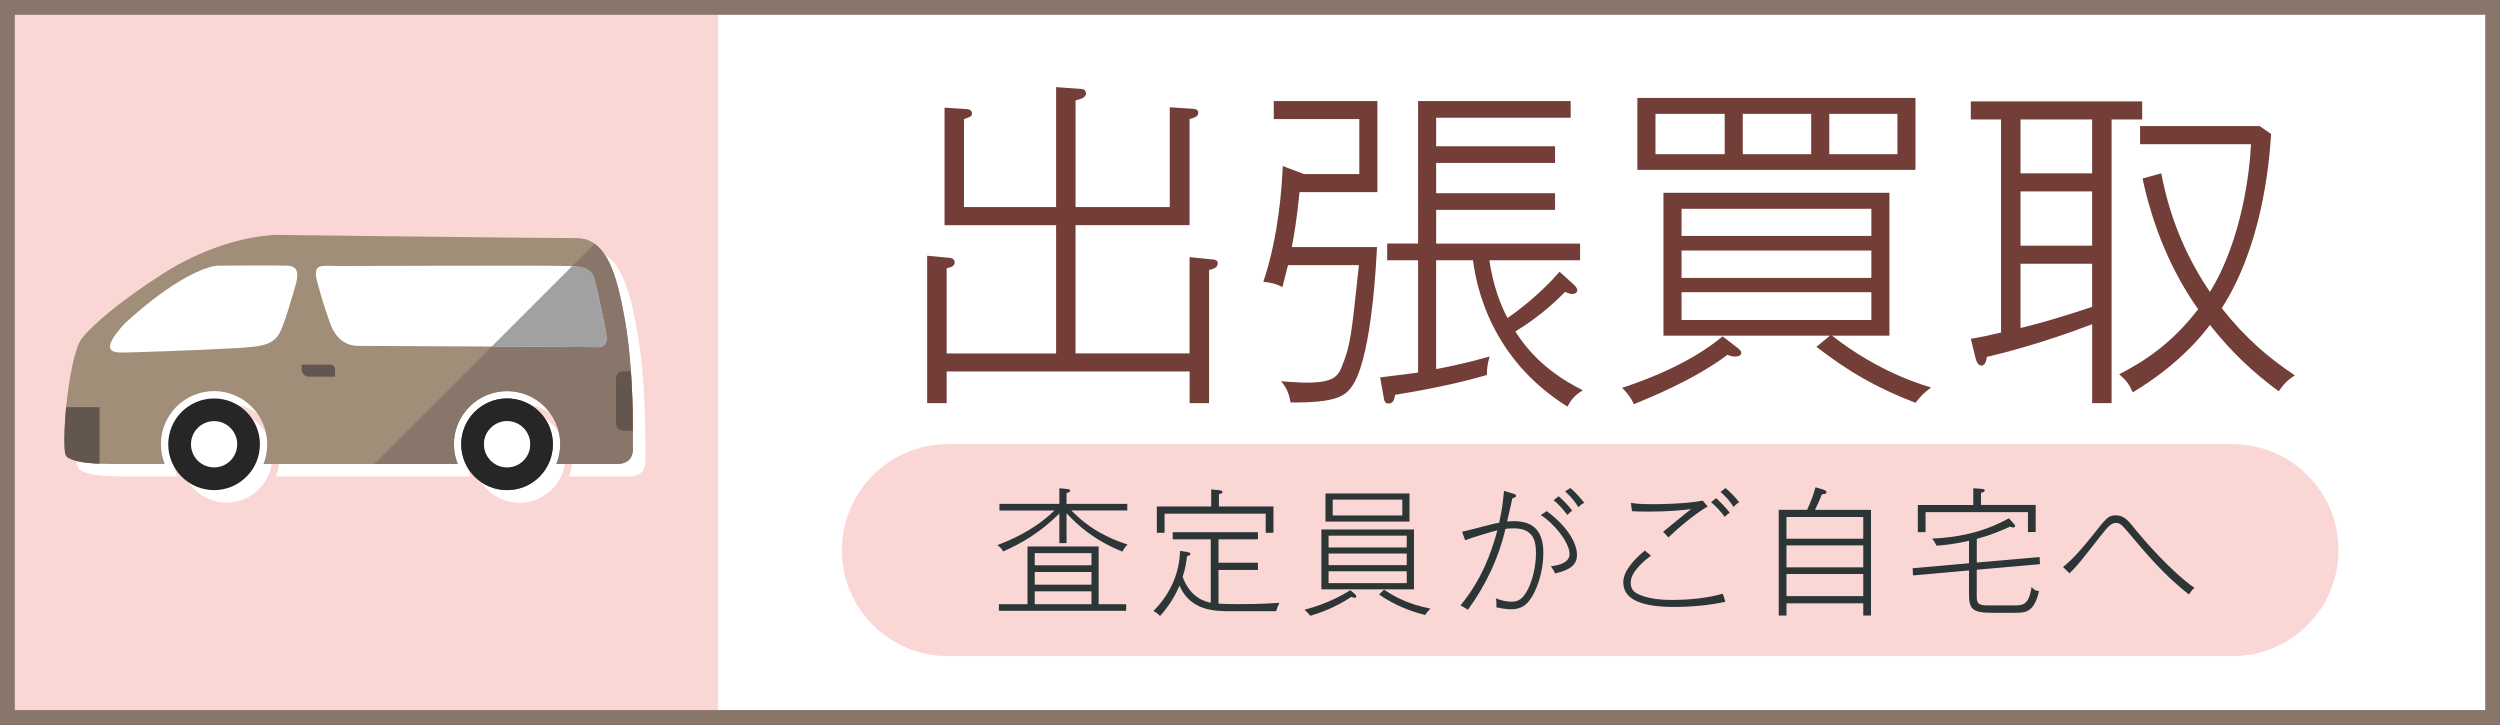
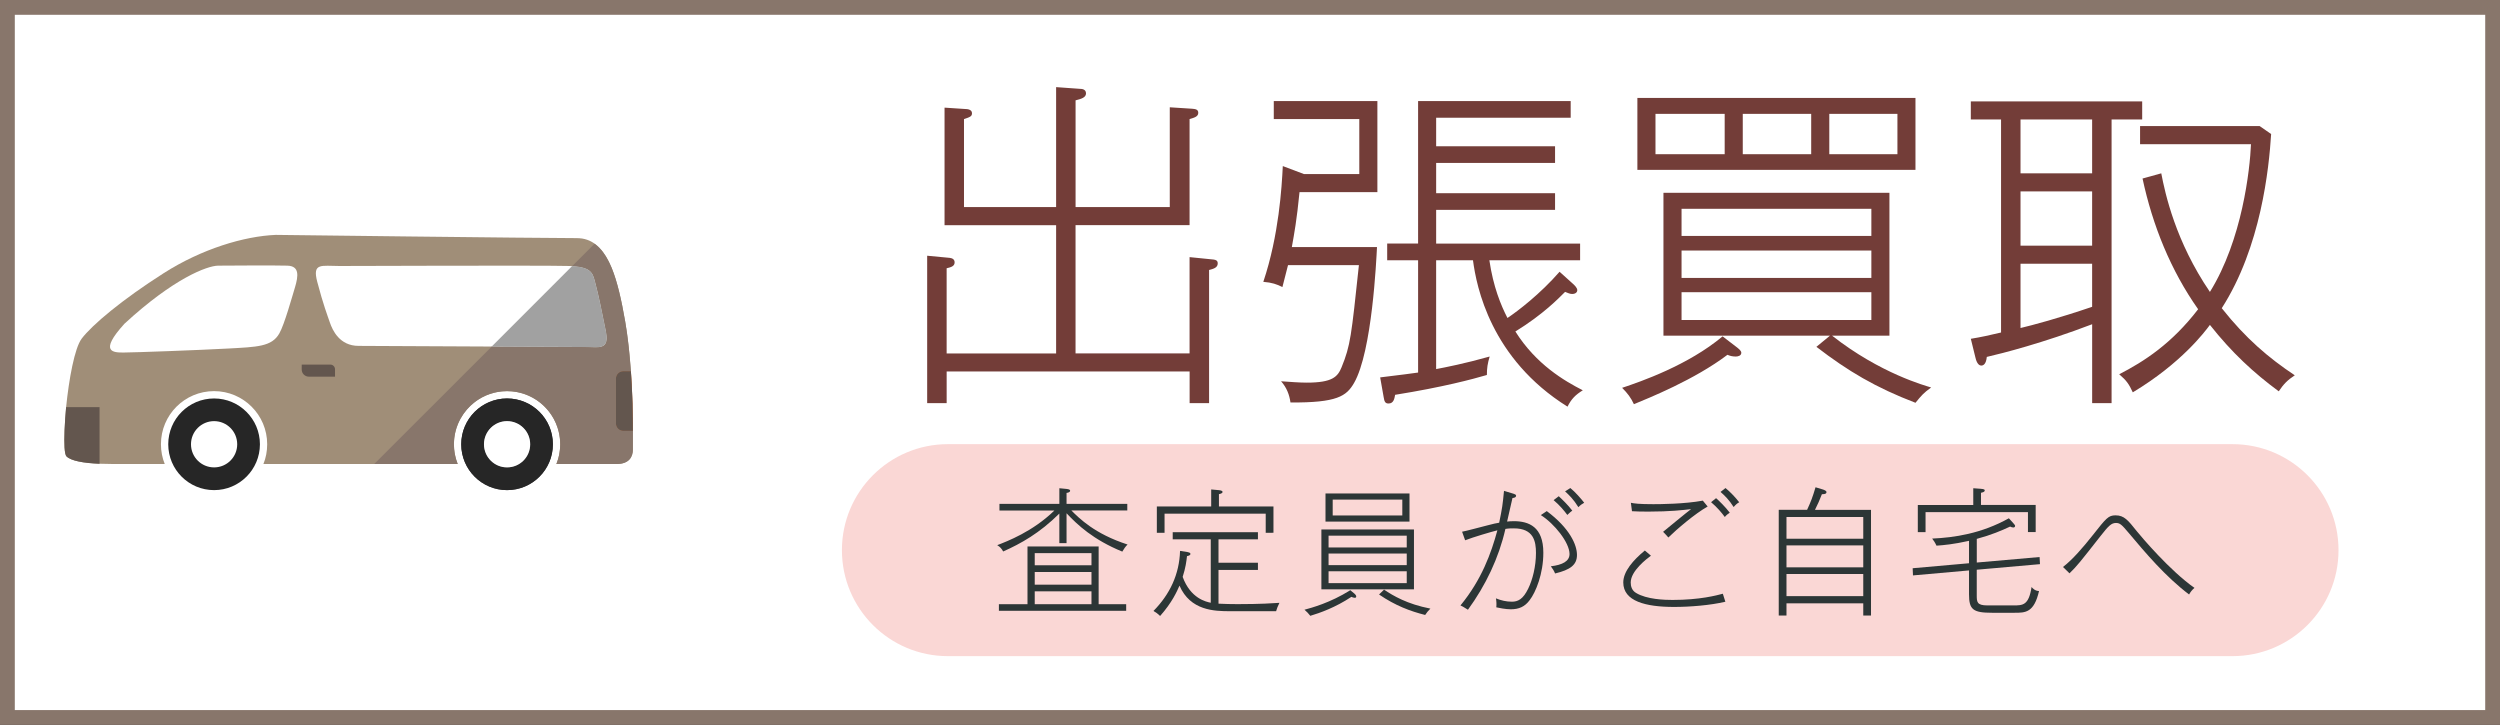
<svg xmlns="http://www.w3.org/2000/svg" version="1.1" id="レイヤー_1" x="0px" y="0px" width="168.208px" height="48.771px" viewBox="0 0 168.208 48.771" enable-background="new 0 0 168.208 48.771" xml:space="preserve">
  <rect x="0" y="0" width="168.208" height="48.771" fill="#333333" stroke="none" />
  <g>
    <rect x="0.183" y="0.496" fill="#FFFFFF" width="167.383" height="47.777" />
-     <rect x="0.676" y="0.641" fill="#FAD7D5" width="47.636" height="47.635" />
    <g>
      <path fill="#88766B" d="M0,0v48.771h168.208V0H0z M167.213,47.775H0.996V0.995h166.217V47.775L167.213,47.775z" />
      <g>
        <path fill="#733D38" d="M81.351,18.166v8.957h-1.309v-2.129H63.694v2.129h-1.311v-9.917l1.52,0.144     c0.163,0.021,0.327,0.093,0.327,0.303c0,0.256-0.234,0.326-0.537,0.397v5.73h7.366v-8.63h-7.507V7.242l1.403,0.093     c0.116,0,0.444,0.023,0.444,0.282c0,0.209-0.118,0.256-0.538,0.396v5.917h6.198V5.862l1.614,0.116     c0.116,0,0.397,0.022,0.397,0.307c0,0.279-0.329,0.373-0.702,0.466v7.182h6.338V7.219l1.474,0.095     c0.211,0.021,0.443,0.021,0.443,0.28c0,0.257-0.281,0.326-0.585,0.419v7.136h-7.672v8.63h7.672V17.3l1.615,0.163     c0.164,0.024,0.279,0.071,0.279,0.26C81.936,18.025,81.607,18.096,81.351,18.166z" />
        <path fill="#733D38" d="M92.649,16.623c-0.045,0.864-0.328,7.038-1.544,9.145c-0.513,0.889-1.146,1.334-4.278,1.312     c-0.07-0.516-0.257-1.008-0.633-1.427c0.633,0.045,1.24,0.092,1.73,0.092c1.729,0,2.08-0.396,2.34-1.03     c0.607-1.495,0.654-2.08,1.168-6.875h-4.77c-0.162,0.655-0.26,1.029-0.377,1.474c-0.373-0.188-0.701-0.304-1.285-0.351     c1.051-3.134,1.24-6.361,1.311-7.789l1.427,0.539h3.72V8.013h-5.754V6.8h6.971v6.127h-5.239c-0.187,1.894-0.353,2.78-0.517,3.695     L92.649,16.623L92.649,16.623z M105.866,19.125c0.047,0.047,0.258,0.232,0.258,0.398c0,0.14-0.117,0.257-0.351,0.257     c-0.144,0-0.282-0.071-0.47-0.141c-0.422,0.419-1.449,1.497-3.344,2.665c1.401,2.223,3.297,3.323,4.537,3.956     c-0.492,0.304-0.771,0.583-1.029,1.101c-5.168-3.229-6.127-8.071-6.36-9.849h-2.479v7.321c0.631-0.119,1.94-0.375,3.602-0.845     c-0.141,0.47-0.188,0.774-0.188,1.242c-0.961,0.281-2.946,0.816-6.174,1.334c-0.047,0.257-0.097,0.585-0.445,0.585     c-0.211,0-0.28-0.116-0.325-0.423l-0.236-1.334c1.382-0.162,2.198-0.279,2.552-0.326v-7.555h-2.08v-1.125h2.08V6.8h10.267v1.121     h-9.052v1.92h8v1.121h-8v2.035h8v1.123h-8v2.269h9.686v1.124h-6.105c0.26,1.776,0.771,3.018,1.217,3.882     c0.701-0.468,2.199-1.613,3.506-3.11L105.866,19.125z" />
        <path fill="#733D38" d="M116.788,23.989c-0.23,0-0.396-0.047-0.56-0.117c-2.224,1.686-5.334,2.925-6.293,3.323     c-0.209-0.445-0.421-0.727-0.794-1.101c1.262-0.422,4.443-1.52,6.76-3.462l0.98,0.75c0.141,0.115,0.279,0.232,0.279,0.35     C117.163,23.941,116.929,23.989,116.788,23.989z M110.168,11.429V6.588h18.711v4.842H110.168z M116.042,7.663h-4.656v2.712h4.656     V7.663z M128.879,27.101c-2.688-1.03-4.537-2.129-6.666-3.765l0.912-0.75h-11.203v-9.612h15.205v9.612h-3.858     c3.249,2.55,6.29,3.369,6.664,3.484C129.417,26.446,129.282,26.608,128.879,27.101z M125.911,14.049H113.14v1.825h12.771V14.049     L125.911,14.049z M125.911,16.855H113.14v1.846h12.771V16.855L125.911,16.855z M125.911,19.662H113.14v1.87h12.771V19.662     L125.911,19.662z M121.863,7.663h-4.604v2.712h4.604V7.663z M127.665,7.663h-4.584v2.712h4.584V7.663z" />
        <path fill="#733D38" d="M142.075,27.123h-1.308v-5.308c-3.3,1.263-6.062,1.964-7.089,2.199c-0.047,0.489-0.233,0.583-0.373,0.583     c-0.234,0-0.354-0.35-0.398-0.562l-0.304-1.24c0.702-0.116,1.237-0.233,2.034-0.423V8.037h-2.034V6.822h11.53v1.215h-2.059     V27.123L142.075,27.123z M140.765,8.037h-4.818v3.625h4.818V8.037z M140.765,12.879h-4.818v3.649h4.818V12.879z M140.765,17.743     h-4.818v4.327c0.794-0.187,2.55-0.653,4.818-1.427V17.743z M145.417,11.662c0.26,1.358,0.959,4.584,3.273,7.979     c2.178-3.511,2.691-8.233,2.764-9.941h-7.463V8.483h8.047l0.771,0.536c-0.143,2.293-0.68,7.604-3.322,11.717     c1.612,2.036,3.156,3.345,4.913,4.515c-0.493,0.328-0.749,0.586-1.078,1.078c-1.685-1.242-3.155-2.599-4.632-4.469     c-0.326,0.443-1.915,2.572-5.189,4.538c-0.26-0.563-0.422-0.794-0.914-1.217c1.684-0.864,3.533-2.06,5.311-4.375     c-1.848-2.618-3.064-5.637-3.741-8.794L145.417,11.662z" />
      </g>
      <g>
        <path fill="#FAD7D5" d="M150.208,29.884c3.94,0,7.135,3.191,7.135,7.131s-3.193,7.132-7.135,7.132h-86.43     c-3.938,0-7.131-3.191-7.131-7.132c0-3.938,3.192-7.131,7.131-7.131H150.208z" />
        <g>
          <g>
            <path fill="#2C3636" d="M71.76,36.545h-0.484v-1.991c-1.331,1.32-2.587,2.02-3.779,2.551c-0.103-0.186-0.195-0.298-0.4-0.425       c0.661-0.256,2.384-0.905,3.845-2.331h-3.696V33.9h4.031v-1.05l0.484,0.047c0.168,0.019,0.242,0.056,0.242,0.119       c0,0.104-0.168,0.142-0.242,0.148V33.9h4.087v0.447h-3.762c0.532,0.528,1.564,1.573,3.78,2.29       c-0.147,0.148-0.229,0.263-0.354,0.477c-1.963-0.803-3.024-1.807-3.751-2.58v2.011H71.76z M69.133,40.652V36.77h4.787v3.883       h1.853v0.445h-8.564v-0.445L69.133,40.652L69.133,40.652z M73.438,38.035v-0.82H69.62v0.82H73.438z M73.438,39.339v-0.855       H69.62v0.855H73.438z M73.438,40.652v-0.866H69.62v0.866H73.438z" />
            <path fill="#2C3636" d="M85.86,41.124h-3.101c-1.042,0-2.672-0.035-3.399-1.722c-0.168,0.384-0.492,1.129-1.303,2.042       c-0.168-0.158-0.244-0.216-0.447-0.337c1.1-1.118,1.74-2.458,1.788-4.041l0.484,0.074c0.092,0.021,0.213,0.039,0.213,0.131       c0,0.11-0.166,0.13-0.23,0.147c-0.039,0.361-0.094,0.781-0.291,1.397c0.531,1.459,1.584,1.677,1.89,1.74v-4.266h-2.56v-0.481       h5.734v0.481h-2.653v1.574h2.653v0.484h-2.653v2.27c0.429,0.021,0.848,0.031,1.285,0.031c1.583,0,2.376-0.061,2.814-0.087       C85.97,40.792,85.915,40.939,85.86,41.124z M85.161,35.848v-1.287h-6.806v1.287h-0.519v-1.771h3.657v-1.145l0.521,0.047       c0.082,0.011,0.242,0.028,0.242,0.121c0,0.103-0.176,0.132-0.242,0.148v0.827h3.669v1.771L85.161,35.848L85.161,35.848z" />
            <path fill="#2C3636" d="M91.159,40.223c-0.074,0-0.177-0.036-0.232-0.065c-1.08,0.717-2.112,1.08-2.766,1.276       c-0.129-0.168-0.224-0.261-0.391-0.41c0.475-0.129,1.721-0.458,3.083-1.313l0.289,0.24c0.054,0.047,0.11,0.113,0.11,0.188       C91.252,40.177,91.224,40.223,91.159,40.223z M88.907,39.654v-4.03h6.229v4.03H88.907z M89.184,35.094v-1.892h5.652v1.892       H89.184z M94.65,36.043h-5.26v0.792h5.26V36.043z M94.65,37.243h-5.26v0.782h5.26V37.243z M94.65,38.436h-5.26v0.801h5.26       V38.436z M94.352,33.614h-4.684v1.069h4.684V33.614z M95.889,41.377c-0.997-0.253-2.003-0.624-3.102-1.378l0.336-0.326       c0.614,0.411,1.547,0.97,3.119,1.276C96.077,41.118,96,41.208,95.889,41.377z" />
            <path fill="#2C3636" d="M102.92,40.381c-0.324,0.438-0.717,0.614-1.274,0.614c-0.345,0-0.792-0.093-0.97-0.132       c0.02-0.203,0.012-0.398-0.025-0.604c0.344,0.141,0.697,0.225,1.069,0.225c0.407,0,0.753-0.157,1.104-0.882       c0.291-0.589,0.521-1.492,0.521-2.396c0-0.782-0.155-1.656-1.489-1.656c-0.146,0-0.354,0-0.567,0.037       c-0.447,1.967-1.33,3.8-2.521,5.438c-0.298-0.195-0.419-0.252-0.503-0.289c1.422-1.73,2.066-3.51,2.484-5.055       c-0.36,0.086-1.655,0.466-2.17,0.671l-0.205-0.577c0.205-0.028,1.369-0.345,1.668-0.418c0.42-0.113,0.649-0.16,0.828-0.188       c0.205-0.997,0.231-1.174,0.324-2.143l0.645,0.195c0.084,0.027,0.168,0.06,0.168,0.131c0,0.132-0.178,0.149-0.243,0.157       c-0.054,0.254-0.308,1.361-0.361,1.583c0.093-0.009,0.231-0.026,0.447-0.026c1.022,0,1.991,0.382,1.991,2.122       C103.842,38.604,103.331,39.852,102.92,40.381z M104.631,38.585c-0.073-0.178-0.155-0.314-0.286-0.483       c0.792-0.093,1.258-0.346,1.258-0.826c0-0.767-1.017-2.043-1.931-2.619l0.4-0.269c1.555,1.162,2.032,2.278,2.032,2.95       C106.106,38.009,105.648,38.341,104.631,38.585z M105.454,34.647c-0.197-0.271-0.521-0.661-0.922-0.996l0.346-0.263       c0.194,0.179,0.613,0.576,0.91,0.969C105.693,34.423,105.611,34.497,105.454,34.647z M106.198,34.124       c-0.326-0.529-0.634-0.827-0.895-1.062l0.354-0.225c0.317,0.253,0.727,0.72,0.932,0.989       C106.506,33.875,106.368,33.949,106.198,34.124z" />
            <path fill="#2C3636" d="M112.644,40.837c-1.919,0-3.425-0.384-3.425-1.647c0-0.742,0.671-1.508,1.451-2.15l0.41,0.348       c-0.27,0.202-1.36,1.021-1.36,1.804c0,0.253,0.075,0.532,0.354,0.7c0.725,0.444,1.944,0.474,2.459,0.474       c1.832,0,2.977-0.308,3.385-0.418c0.021,0.084,0.15,0.466,0.17,0.539C115.083,40.726,113.697,40.837,112.644,40.837z        M112.252,36.164c-0.129-0.158-0.176-0.194-0.354-0.382c0.3-0.242,1.604-1.322,1.884-1.527       c-0.496,0.059-1.406,0.168-2.879,0.168c-0.521,0-0.781-0.01-1.098-0.027l-0.074-0.566c0.24,0.047,0.538,0.093,1.51,0.093       c0.418,0,2.123-0.011,3.33-0.239l0.326,0.396C114.04,34.561,112.811,35.615,112.252,36.164z M116.051,34.786       c-0.197-0.271-0.521-0.662-0.924-0.997l0.336-0.271c0.195,0.168,0.615,0.578,0.922,0.977       C116.256,34.581,116.154,34.655,116.051,34.786z M116.646,34.115c-0.313-0.494-0.612-0.781-0.884-1.016l0.336-0.262       c0.314,0.253,0.708,0.672,0.922,0.958C116.907,33.854,116.795,33.939,116.646,34.115z" />
            <path fill="#2C3636" d="M125.366,41.413v-0.817H120.2v0.817h-0.521v-7.11h1.908c0.276-0.604,0.354-0.81,0.568-1.518l0.465,0.14       c0.112,0.037,0.271,0.086,0.271,0.188c0,0.129-0.177,0.139-0.308,0.139c-0.123,0.327-0.307,0.745-0.467,1.055h3.771v7.109       h-0.521V41.413L125.366,41.413z M125.366,34.786H120.2v1.462h5.166V34.786z M125.366,36.695H120.2v1.478h5.166V36.695z        M125.366,38.622H120.2v1.488h5.166V38.622z" />
            <path fill="#2C3636" d="M133.002,38.333v1.703c0,0.458,0,0.698,0.717,0.698h1.759c0.614,0,1.026,0,1.211-1.237       c0.084,0.094,0.231,0.26,0.503,0.271c-0.335,1.461-0.921,1.461-1.646,1.461h-1.52c-1.275,0-1.545-0.215-1.545-1.239v-1.61       l-3.77,0.335l-0.021-0.483l3.791-0.335v-1.508c-1.031,0.23-1.686,0.291-2.188,0.325c-0.104-0.224-0.197-0.354-0.291-0.477       c1.482-0.065,3.315-0.334,5.16-1.366l0.295,0.324c0.104,0.121,0.125,0.146,0.125,0.187c0,0.084-0.066,0.11-0.125,0.11       c-0.07,0-0.146-0.034-0.211-0.063c-0.552,0.261-1.267,0.565-2.242,0.828v1.592l4.226-0.371l0.026,0.48L133.002,38.333z        M136.447,35.802V34.46h-6.89v1.342h-0.521v-1.825h3.732V32.85l0.493,0.036c0.25,0.021,0.278,0.056,0.278,0.11       c0,0.104-0.131,0.131-0.252,0.16v0.816h3.68V35.8h-0.521V35.802z" />
            <path fill="#2C3636" d="M147.288,39.999c-1.604-1.219-2.936-2.801-4.086-4.17c-0.447-0.529-0.568-0.643-0.832-0.643       c-0.308,0-0.5,0.194-1.014,0.848c-1.426,1.814-1.582,2.021-2.113,2.541l-0.438-0.427c0.643-0.495,1.34-1.304,1.982-2.114       c0.934-1.182,1.07-1.36,1.558-1.36c0.573,0,0.838,0.328,1.422,1.063c0.3,0.372,2.243,2.671,3.884,3.817       C147.472,39.71,147.39,39.823,147.288,39.999z" />
          </g>
        </g>
      </g>
      <g>
        <g>
          <path fill="#FFFFFF" d="M31.637,32.059h-0.002c-0.043-0.106-0.08-0.211-0.112-0.321c-0.046-0.15-0.076-0.304-0.103-0.46      c-0.025-0.181-0.044-0.359-0.044-0.548c0-0.635,0.168-1.229,0.457-1.743c0.23-0.418,0.546-0.788,0.923-1.077      c-0.84,0.655-1.376,1.675-1.376,2.82C31.381,31.199,31.473,31.65,31.637,32.059 M43.078,31.852      c0.257-0.19,0.342-0.486,0.342-0.775l0,0c0-0.152,0.002-0.399,0.002-0.723c0-0.156,0-0.332-0.002-0.525h0.002l0,0      c0-0.25-0.004-0.531-0.008-0.831c-0.005-0.444-0.02-0.939-0.036-1.468c-0.019-0.541-0.049-1.122-0.089-1.718h-0.002l0,0      c-0.029-0.359-0.056-0.726-0.09-1.09c-0.072-0.758-0.17-1.523-0.295-2.252c-0.249-1.453-0.521-2.666-0.903-3.588l0,0l0,0      l-0.002-0.012c-0.005-0.001-0.005-0.004-0.005-0.004c0-0.004,0-0.008,0-0.008l-0.003-0.002l-0.004-0.008l-0.003-0.009v-0.006      c-0.291-0.692-0.637-1.22-1.07-1.553v-0.001c0.443,0.342,0.796,0.883,1.09,1.599c0.38,0.919,0.652,2.137,0.901,3.591      c0.189,1.079,0.309,2.234,0.386,3.34h0.002h0.002c0.038,0.608,0.068,1.205,0.09,1.761c0.018,0.497,0.03,0.965,0.035,1.39      c0.004,0.313,0.006,0.605,0.006,0.864l0,0c0.004,0.585,0,1.021,0,1.248C43.421,31.365,43.334,31.661,43.078,31.852" />
          <path fill="#FFFFFF" d="M36.763,33.229c0.771-0.563,1.274-1.472,1.274-2.499l0,0l0,0l0,0c0-1.704-1.379-3.083-3.083-3.083      c-0.666,0-1.281,0.212-1.786,0.567c0.505-0.355,1.12-0.567,1.786-0.567c1.703,0,3.083,1.379,3.083,3.083      C38.038,31.758,37.535,32.667,36.763,33.229" />
          <path fill="#FFFFFF" d="M43.419,31.076c0,0.479-0.241,0.982-1.096,0.982h-4.049c0.162-0.408,0.254-0.855,0.254-1.329      c0-1.978-1.599-3.575-3.574-3.575c-1.977,0-3.58,1.599-3.58,3.575c0,0.474,0.092,0.921,0.258,1.329H18.565      c0.16-0.408,0.257-0.855,0.257-1.329c0-1.978-1.608-3.575-3.581-3.575c-1.973,0-3.572,1.599-3.572,3.575      c0,0.474,0.09,0.921,0.252,1.329H9.205c-0.521,0-1.104,0.005-1.667-0.019c-0.519-0.024-1.017-0.065-1.422-0.156      c-0.355-0.073-0.637-0.181-0.806-0.341c-0.065-0.062-0.112-0.272-0.13-0.593c-0.039-0.616,0.003-1.634,0.109-2.722      c0.187-1.878,0.565-3.966,1.045-4.61c0.695-0.914,2.698-2.607,5.525-4.407c2.551-1.622,5.396-2.479,7.534-2.567      c0,0,17.672,0.216,20.246,0.216c0.128,0,0.253,0.01,0.37,0.029c0.901,0.147,1.522,0.845,1.987,1.992      c0.383,0.922,0.656,2.135,0.904,3.588c0.188,1.079,0.31,2.234,0.387,3.34c0.108,1.552,0.133,3.003,0.133,4.017      C43.424,30.413,43.419,30.849,43.419,31.076" />
          <path fill="#FFFFFF" d="M9.211,22.624l-0.004,0.001c-1.753,1.922-0.728,1.938-0.042,1.93c0.726-0.006,5.121-0.163,7.039-0.271      c1.923-0.103,2.922-0.119,3.43-1.012c0.341-0.595,0.869-2.507,1.049-3.094c0.238-0.787,0.307-1.438-0.506-1.467      c-0.588-0.021-3.942-0.013-4.671,0c-0.725,0.015-2.964,0.838-6.299,3.913L9.211,22.624L9.211,22.624z" />
          <path fill="#FFFFFF" d="M23.681,18.732c-1.22,0-1.842-0.234-1.5,1.066c0.407,1.546,0.685,2.258,0.857,2.75      c0.171,0.497,0.643,1.564,1.929,1.564c1.283,0,14.538,0.074,15.351,0.074c0.812,0,1.541,0.222,1.286-1.067      c-0.262-1.289-0.495-2.439-0.667-3.073c-0.212-0.794-0.169-1.264-1.84-1.314C37.43,18.682,23.681,18.732,23.681,18.732" />
          <path fill="#FFFFFF" d="M18.326,30.729c0,1.703-1.382,3.086-3.085,3.086c-1.701,0-3.083-1.383-3.083-3.086      c0-1.704,1.382-3.083,3.083-3.083C16.944,27.646,18.326,29.025,18.326,30.729L18.326,30.729z" />
          <path fill="#FFFFFF" d="M16.796,30.729c0,0.856-0.696,1.556-1.555,1.556c-0.86,0-1.555-0.698-1.555-1.556      c0-0.856,0.695-1.552,1.555-1.552C16.1,29.178,16.796,29.873,16.796,30.729L16.796,30.729z" />
          <path fill="#FFFFFF" d="M38.038,30.729c0,1.703-1.379,3.086-3.083,3.086c-1.701,0-3.083-1.383-3.083-3.086      c0-1.704,1.382-3.083,3.083-3.083C36.658,27.646,38.038,29.025,38.038,30.729" />
          <path fill="#FFFFFF" d="M36.509,30.729c0,0.856-0.693,1.556-1.554,1.556c-0.86,0-1.557-0.698-1.557-1.556      c0-0.856,0.697-1.552,1.557-1.552C35.816,29.178,36.509,29.873,36.509,30.729" />
          <path fill="#FFFFFF" d="M7.537,28.229v3.812c-0.518-0.024-1.016-0.065-1.421-0.155c-0.356-0.074-0.638-0.182-0.807-0.342      c-0.065-0.062-0.112-0.272-0.13-0.593c-0.039-0.616,0.003-1.634,0.109-2.722H7.537L7.537,28.229z" />
-           <path fill="#FFFFFF" d="M23.379,26.18h-1.758c-0.269,0-0.481-0.212-0.481-0.479v-0.334h1.922c0.176,0,0.317,0.145,0.317,0.315      V26.18L23.379,26.18z" />
+           <path fill="#FFFFFF" d="M23.379,26.18c-0.269,0-0.481-0.212-0.481-0.479v-0.334h1.922c0.176,0,0.317,0.145,0.317,0.315      V26.18L23.379,26.18z" />
          <path fill="#FFFFFF" d="M38.275,32.059L38.275,32.059c0.041-0.106,0.08-0.211,0.111-0.321      C38.355,31.848,38.316,31.952,38.275,32.059 M31.635,32.059L31.635,32.059L31.635,32.059L31.635,32.059L31.635,32.059       M38.487,31.277c0.03-0.181,0.042-0.359,0.042-0.548l0,0C38.529,30.918,38.517,31.097,38.487,31.277 M38.42,29.853      c-0.389-1.552-1.79-2.698-3.465-2.698c-0.832,0-1.592,0.281-2.198,0.755c0.014-0.01,0.028-0.021,0.04-0.033      c0.601-0.45,1.349-0.722,2.158-0.722C36.63,27.154,38.031,28.302,38.42,29.853" />
          <path fill="#FFFFFF" d="M31.635,32.059L31.635,32.059c-0.043-0.106-0.08-0.211-0.112-0.321      C31.555,31.848,31.592,31.952,31.635,32.059 M31.421,31.277c-0.025-0.181-0.044-0.359-0.044-0.548l0,0      C31.376,30.918,31.396,31.097,31.421,31.277 M43.419,31.076L43.419,31.076c0-0.152,0.002-0.399,0.002-0.723      C43.421,30.677,43.419,30.924,43.419,31.076L43.419,31.076 M31.833,28.986c0.242-0.435,0.572-0.813,0.963-1.11      c-0.012,0.014-0.026,0.023-0.04,0.033C32.379,28.198,32.064,28.568,31.833,28.986 M43.196,24.724      c-0.072-0.758-0.17-1.525-0.295-2.253c-0.249-1.454-0.522-2.667-0.903-3.586c0.382,0.92,0.654,2.134,0.903,3.586      C43.025,23.199,43.124,23.966,43.196,24.724 M41.998,18.884l-0.002-0.012L41.998,18.884 M41.99,18.867c0-0.004,0-0.007,0-0.007      S41.99,18.863,41.99,18.867 M41.987,18.855l-0.004-0.008L41.987,18.855 M41.98,18.842v-0.007v0.004" />
          <path fill="#FFFFFF" d="M40.914,24.2c-0.185,0-0.385-0.012-0.595-0.012c-0.365,0-3.231-0.018-6.399-0.031l5.41-5.415      c1.436,0.087,1.408,0.549,1.608,1.305c0.172,0.633,0.405,1.784,0.667,3.073C41.796,24.077,41.441,24.2,40.914,24.2" />
          <path fill="#FFFFFF" d="M43.414,28.938c-0.003-0.289-0.01-0.603-0.02-0.924C43.403,28.336,43.41,28.648,43.414,28.938" />
-           <path fill="#FFFFFF" d="M34.955,33.815c-1.701,0-3.082-1.383-3.082-3.086l0,0c0-1.704,1.381-3.083,3.082-3.083      c1.703,0,3.083,1.379,3.083,3.083l0,0C38.038,32.433,36.658,33.815,34.955,33.815 M34.955,29.178      c-0.86,0-1.556,0.692-1.556,1.552c0,0.856,0.695,1.556,1.556,1.556s1.555-0.698,1.555-1.556      C36.509,29.873,35.816,29.178,34.955,29.178" />
          <path fill="#FFFFFF" d="M34.955,32.285c-0.86,0-1.556-0.698-1.556-1.556c0-0.856,0.695-1.552,1.556-1.552      s1.555,0.692,1.555,1.552C36.509,31.587,35.816,32.285,34.955,32.285" />
        </g>
        <g>
          <path fill="#EEECEC" d="M30.794,31.22L30.794,31.22c-0.04-0.102-0.076-0.213-0.109-0.32c-0.041-0.149-0.076-0.304-0.104-0.462      c-0.027-0.18-0.04-0.361-0.04-0.548c0-0.633,0.167-1.229,0.457-1.742c0.232-0.417,0.546-0.782,0.919-1.073      c-0.836,0.65-1.372,1.67-1.372,2.815C30.544,30.364,30.633,30.813,30.794,31.22 M42.242,31.015      c0.252-0.193,0.342-0.488,0.342-0.776l0,0c0-0.151,0-0.396,0-0.72c0-0.162,0-0.339,0-0.527l0,0l0,0      c0-0.255-0.002-0.532-0.009-0.829c-0.005-0.444-0.017-0.943-0.033-1.468c-0.021-0.548-0.051-1.127-0.093-1.723l0,0l0,0      c-0.025-0.356-0.056-0.723-0.091-1.087c-0.069-0.758-0.167-1.523-0.292-2.253c-0.252-1.45-0.522-2.67-0.902-3.588l0,0l0,0      l-0.005-0.011l-0.002-0.004l-0.005-0.012v-0.002l-0.006-0.011v-0.008v-0.002c-0.292-0.691-0.638-1.218-1.075-1.551h0.003      c0.444,0.34,0.796,0.878,1.091,1.596c0.379,0.923,0.654,2.139,0.902,3.595c0.187,1.077,0.305,2.232,0.384,3.335v0.002h0.004      c0.04,0.608,0.071,1.202,0.092,1.762c0.015,0.499,0.024,0.962,0.03,1.39c0.009,0.313,0.009,0.607,0.011,0.868h-0.002      c0.006,0.582,0,1.021,0,1.247C42.583,30.526,42.498,30.821,42.242,31.015" />
          <path fill="#EEECEC" d="M35.926,32.392c0.773-0.563,1.274-1.473,1.274-2.5l0,0l0,0l0,0c0-1.701-1.379-3.082-3.086-3.082      c-0.663,0-1.277,0.209-1.784,0.565c0.507-0.356,1.124-0.565,1.788-0.565c1.703,0,3.083,1.381,3.083,3.08      C37.2,30.92,36.699,31.829,35.926,32.392" />
          <path fill="#A08E78" d="M42.583,30.238c0,0.48-0.24,0.981-1.097,0.981h-4.05c0.163-0.406,0.257-0.855,0.257-1.33      c0-1.973-1.599-3.573-3.578-3.573c-1.975,0-3.575,1.599-3.575,3.573c0,0.475,0.092,0.924,0.253,1.33h-13.07      c0.166-0.406,0.254-0.855,0.254-1.33c0-1.973-1.602-3.573-3.573-3.573c-1.978,0-3.575,1.599-3.575,3.573      c0,0.475,0.091,0.924,0.255,1.33H8.37c-0.526,0-1.109,0.006-1.672-0.018c-0.517-0.023-1.015-0.066-1.421-0.156      c-0.35-0.074-0.636-0.181-0.801-0.338c-0.068-0.065-0.113-0.274-0.133-0.596c-0.037-0.617,0.007-1.634,0.106-2.719      c0.191-1.879,0.567-3.971,1.048-4.608c0.693-0.916,2.702-2.612,5.525-4.409c2.553-1.625,5.392-2.482,7.534-2.571      c0,0,17.672,0.218,20.241,0.218c0.133,0,0.257,0.012,0.373,0.027c0.902,0.148,1.52,0.846,1.993,1.993      c0.376,0.92,0.649,2.138,0.902,3.588c0.184,1.08,0.305,2.235,0.384,3.34c0.11,1.55,0.134,3.005,0.134,4.018      C42.585,29.578,42.583,30.013,42.583,30.238" />
          <path fill="#FFFFFF" d="M8.373,21.786H8.37c-1.751,1.926-0.729,1.937-0.042,1.933c0.728-0.003,5.118-0.164,7.042-0.27      c1.92-0.107,2.918-0.119,3.424-1.015c0.344-0.597,0.87-2.503,1.052-3.096c0.236-0.79,0.306-1.435-0.506-1.464      c-0.591-0.021-3.945-0.013-4.67,0c-0.728,0.014-2.964,0.836-6.301,3.911H8.373L8.373,21.786z" />
          <path fill="#FFFFFF" d="M22.84,17.897c-1.216,0-1.836-0.236-1.495,1.063c0.407,1.548,0.685,2.256,0.854,2.751      c0.171,0.497,0.642,1.561,1.928,1.561s14.54,0.076,15.352,0.076c0.816,0,1.544,0.226,1.288-1.066      c-0.258-1.285-0.495-2.442-0.666-3.074c-0.211-0.794-0.172-1.264-1.841-1.312C36.589,17.848,22.84,17.897,22.84,17.897" />
          <path fill="#262626" d="M17.488,29.892c0,1.704-1.382,3.085-3.083,3.085c-1.705,0-3.085-1.381-3.085-3.085      c0-1.701,1.38-3.082,3.085-3.082C16.105,26.81,17.488,28.19,17.488,29.892L17.488,29.892z" />
          <path fill="#FFFFFF" d="M15.96,29.892c0,0.861-0.696,1.556-1.555,1.556c-0.859,0-1.555-0.693-1.555-1.556      c0-0.859,0.696-1.557,1.555-1.557C15.264,28.336,15.96,29.032,15.96,29.892L15.96,29.892z" />
          <path fill="#494649" d="M37.2,29.892c0,1.704-1.379,3.085-3.086,3.085c-1.699,0-3.081-1.381-3.081-3.085      c0-1.701,1.381-3.082,3.081-3.082C35.821,26.81,37.2,28.19,37.2,29.892" />
          <path fill="#7F8182" d="M35.673,29.892c0,0.861-0.697,1.556-1.558,1.556c-0.854,0-1.552-0.693-1.552-1.556      c0-0.859,0.696-1.557,1.552-1.557C34.977,28.336,35.673,29.032,35.673,29.892" />
          <path fill="#63564E" d="M6.698,27.395v3.809c-0.517-0.023-1.015-0.066-1.421-0.156c-0.35-0.074-0.636-0.181-0.801-0.338      c-0.068-0.065-0.113-0.274-0.133-0.596c-0.037-0.617,0.007-1.634,0.106-2.719H6.698L6.698,27.395z" />
          <path fill="#DC7740" d="M42.583,28.991h-0.646c-0.271,0-0.495-0.222-0.495-0.497v-3.024c0-0.271,0.224-0.495,0.495-0.495h0.512      C42.557,26.526,42.581,27.979,42.583,28.991" />
          <path fill="#63564E" d="M22.541,25.344h-1.757c-0.267,0-0.484-0.215-0.484-0.479V24.53h1.924c0.176,0,0.317,0.142,0.317,0.318      V25.344L22.541,25.344z" />
          <path fill="#E2DFDC" d="M37.436,31.22L37.436,31.22c0.04-0.102,0.081-0.213,0.112-0.32      C37.517,31.008,37.476,31.119,37.436,31.22 M30.794,31.22L30.794,31.22L30.794,31.22L30.794,31.22L30.794,31.22 M37.648,30.438      c0.031-0.18,0.044-0.361,0.044-0.548l0,0C37.693,30.076,37.679,30.259,37.648,30.438 M37.584,29.016      c-0.389-1.551-1.793-2.699-3.469-2.699c-0.829,0-1.589,0.281-2.199,0.758c0.019-0.013,0.031-0.023,0.043-0.035      c0.602-0.453,1.345-0.723,2.156-0.723C35.791,26.316,37.195,27.466,37.584,29.016" />
          <path fill="#D3CECB" d="M30.794,31.22L30.794,31.22c-0.04-0.104-0.076-0.213-0.109-0.32      C30.718,31.008,30.754,31.119,30.794,31.22 M30.581,30.438c-0.027-0.18-0.04-0.361-0.04-0.548l0,0      C30.541,30.076,30.554,30.259,30.581,30.438 M42.583,30.238L42.583,30.238c0-0.151,0-0.396,0-0.72      C42.583,29.844,42.583,30.087,42.583,30.238L42.583,30.238 M30.997,28.147c0.24-0.435,0.573-0.812,0.962-1.108      c-0.012,0.011-0.024,0.022-0.043,0.035C31.543,27.365,31.229,27.73,30.997,28.147 M42.356,23.884      c-0.069-0.757-0.167-1.521-0.292-2.251c-0.252-1.451-0.525-2.669-0.902-3.588c0.379,0.92,0.649,2.137,0.902,3.588      C42.189,22.363,42.288,23.127,42.356,23.884 M41.162,18.045l-0.005-0.012L41.162,18.045 M41.155,18.028l-0.005-0.01      L41.155,18.028 M41.15,18.016l-0.006-0.011L41.15,18.016 M41.144,17.998v-0.002V17.998" />
          <path fill="#88766B" d="M41.486,31.22h-4.05c0.04-0.102,0.081-0.213,0.112-0.32c0.047-0.149,0.079-0.304,0.101-0.462      c0.031-0.18,0.044-0.361,0.044-0.548l0,0l0,0c0-0.301-0.039-0.596-0.108-0.874c-0.39-1.551-1.792-2.699-3.468-2.699      c-0.81,0-1.556,0.27-2.156,0.723c-0.39,0.298-0.722,0.679-0.962,1.108c-0.29,0.515-0.457,1.109-0.457,1.742l0,0l0,0      c0,0.187,0.014,0.368,0.041,0.548c0.026,0.158,0.063,0.313,0.104,0.462c0.034,0.107,0.07,0.216,0.109,0.32l0,0H25.18l7.902-7.9      c3.167,0.017,6.036,0.031,6.398,0.031c0.211,0,0.413,0.017,0.594,0.017c0.53,0,0.886-0.125,0.694-1.082      c-0.258-1.287-0.495-2.442-0.666-3.077c-0.204-0.751-0.172-1.217-1.607-1.303L40,16.401c0.467,0.329,0.835,0.867,1.143,1.595      v0.002l0.002,0.008l0.004,0.011v0.003l0.006,0.011l0.002,0.004l0.005,0.011l0,0l0,0c0.376,0.92,0.649,2.139,0.902,3.588      c0.125,0.729,0.223,1.493,0.292,2.253c0.035,0.364,0.065,0.73,0.091,1.085v0.002h-0.512c-0.272,0-0.495,0.227-0.495,0.497v3.022      c0,0.275,0.223,0.499,0.495,0.499h0.646c0,0.188,0,0.365,0,0.525c0,0.323,0,0.567,0,0.72l0,0      C42.583,30.719,42.341,31.22,41.486,31.22" />
          <path fill="#A1A1A1" d="M40.072,23.367c-0.181,0-0.382-0.017-0.593-0.017c-0.362,0-3.233-0.015-6.398-0.031l5.412-5.415      c1.434,0.087,1.404,0.553,1.606,1.305c0.173,0.633,0.41,1.79,0.668,3.075C40.958,23.242,40.601,23.367,40.072,23.367" />
          <path fill="#CEC7C1" d="M42.572,28.103c-0.003-0.294-0.01-0.603-0.015-0.929C42.562,27.503,42.569,27.809,42.572,28.103" />
          <path fill="#63564E" d="M42.583,28.991h-0.646c-0.271,0-0.495-0.222-0.495-0.497v-3.024c0-0.271,0.224-0.495,0.495-0.495h0.512      l0,0l0,0c0.042,0.606,0.075,1.198,0.094,1.754c0.006,0.15,0.01,0.304,0.017,0.446c0.004,0.328,0.011,0.635,0.015,0.929      c0,0.021,0.002,0.036,0.002,0.06C42.581,28.459,42.583,28.736,42.583,28.991L42.583,28.991L42.583,28.991" />
          <path fill="#262626" d="M34.115,32.977c-1.699,0-3.082-1.381-3.082-3.085l0,0c0-1.701,1.382-3.082,3.082-3.082      c1.706,0,3.085,1.381,3.085,3.082l0,0C37.2,31.596,35.821,32.977,34.115,32.977 M34.115,28.336      c-0.854,0-1.552,0.696-1.552,1.559c0,0.859,0.696,1.556,1.552,1.556c0.861,0,1.558-0.693,1.558-1.556      S34.977,28.336,34.115,28.336" />
          <path fill="#FFFFFF" d="M34.115,31.447c-0.854,0-1.552-0.693-1.552-1.556c0-0.859,0.696-1.557,1.552-1.557      c0.861,0,1.558,0.696,1.558,1.557C35.673,30.754,34.977,31.447,34.115,31.447" />
        </g>
      </g>
    </g>
  </g>
</svg>